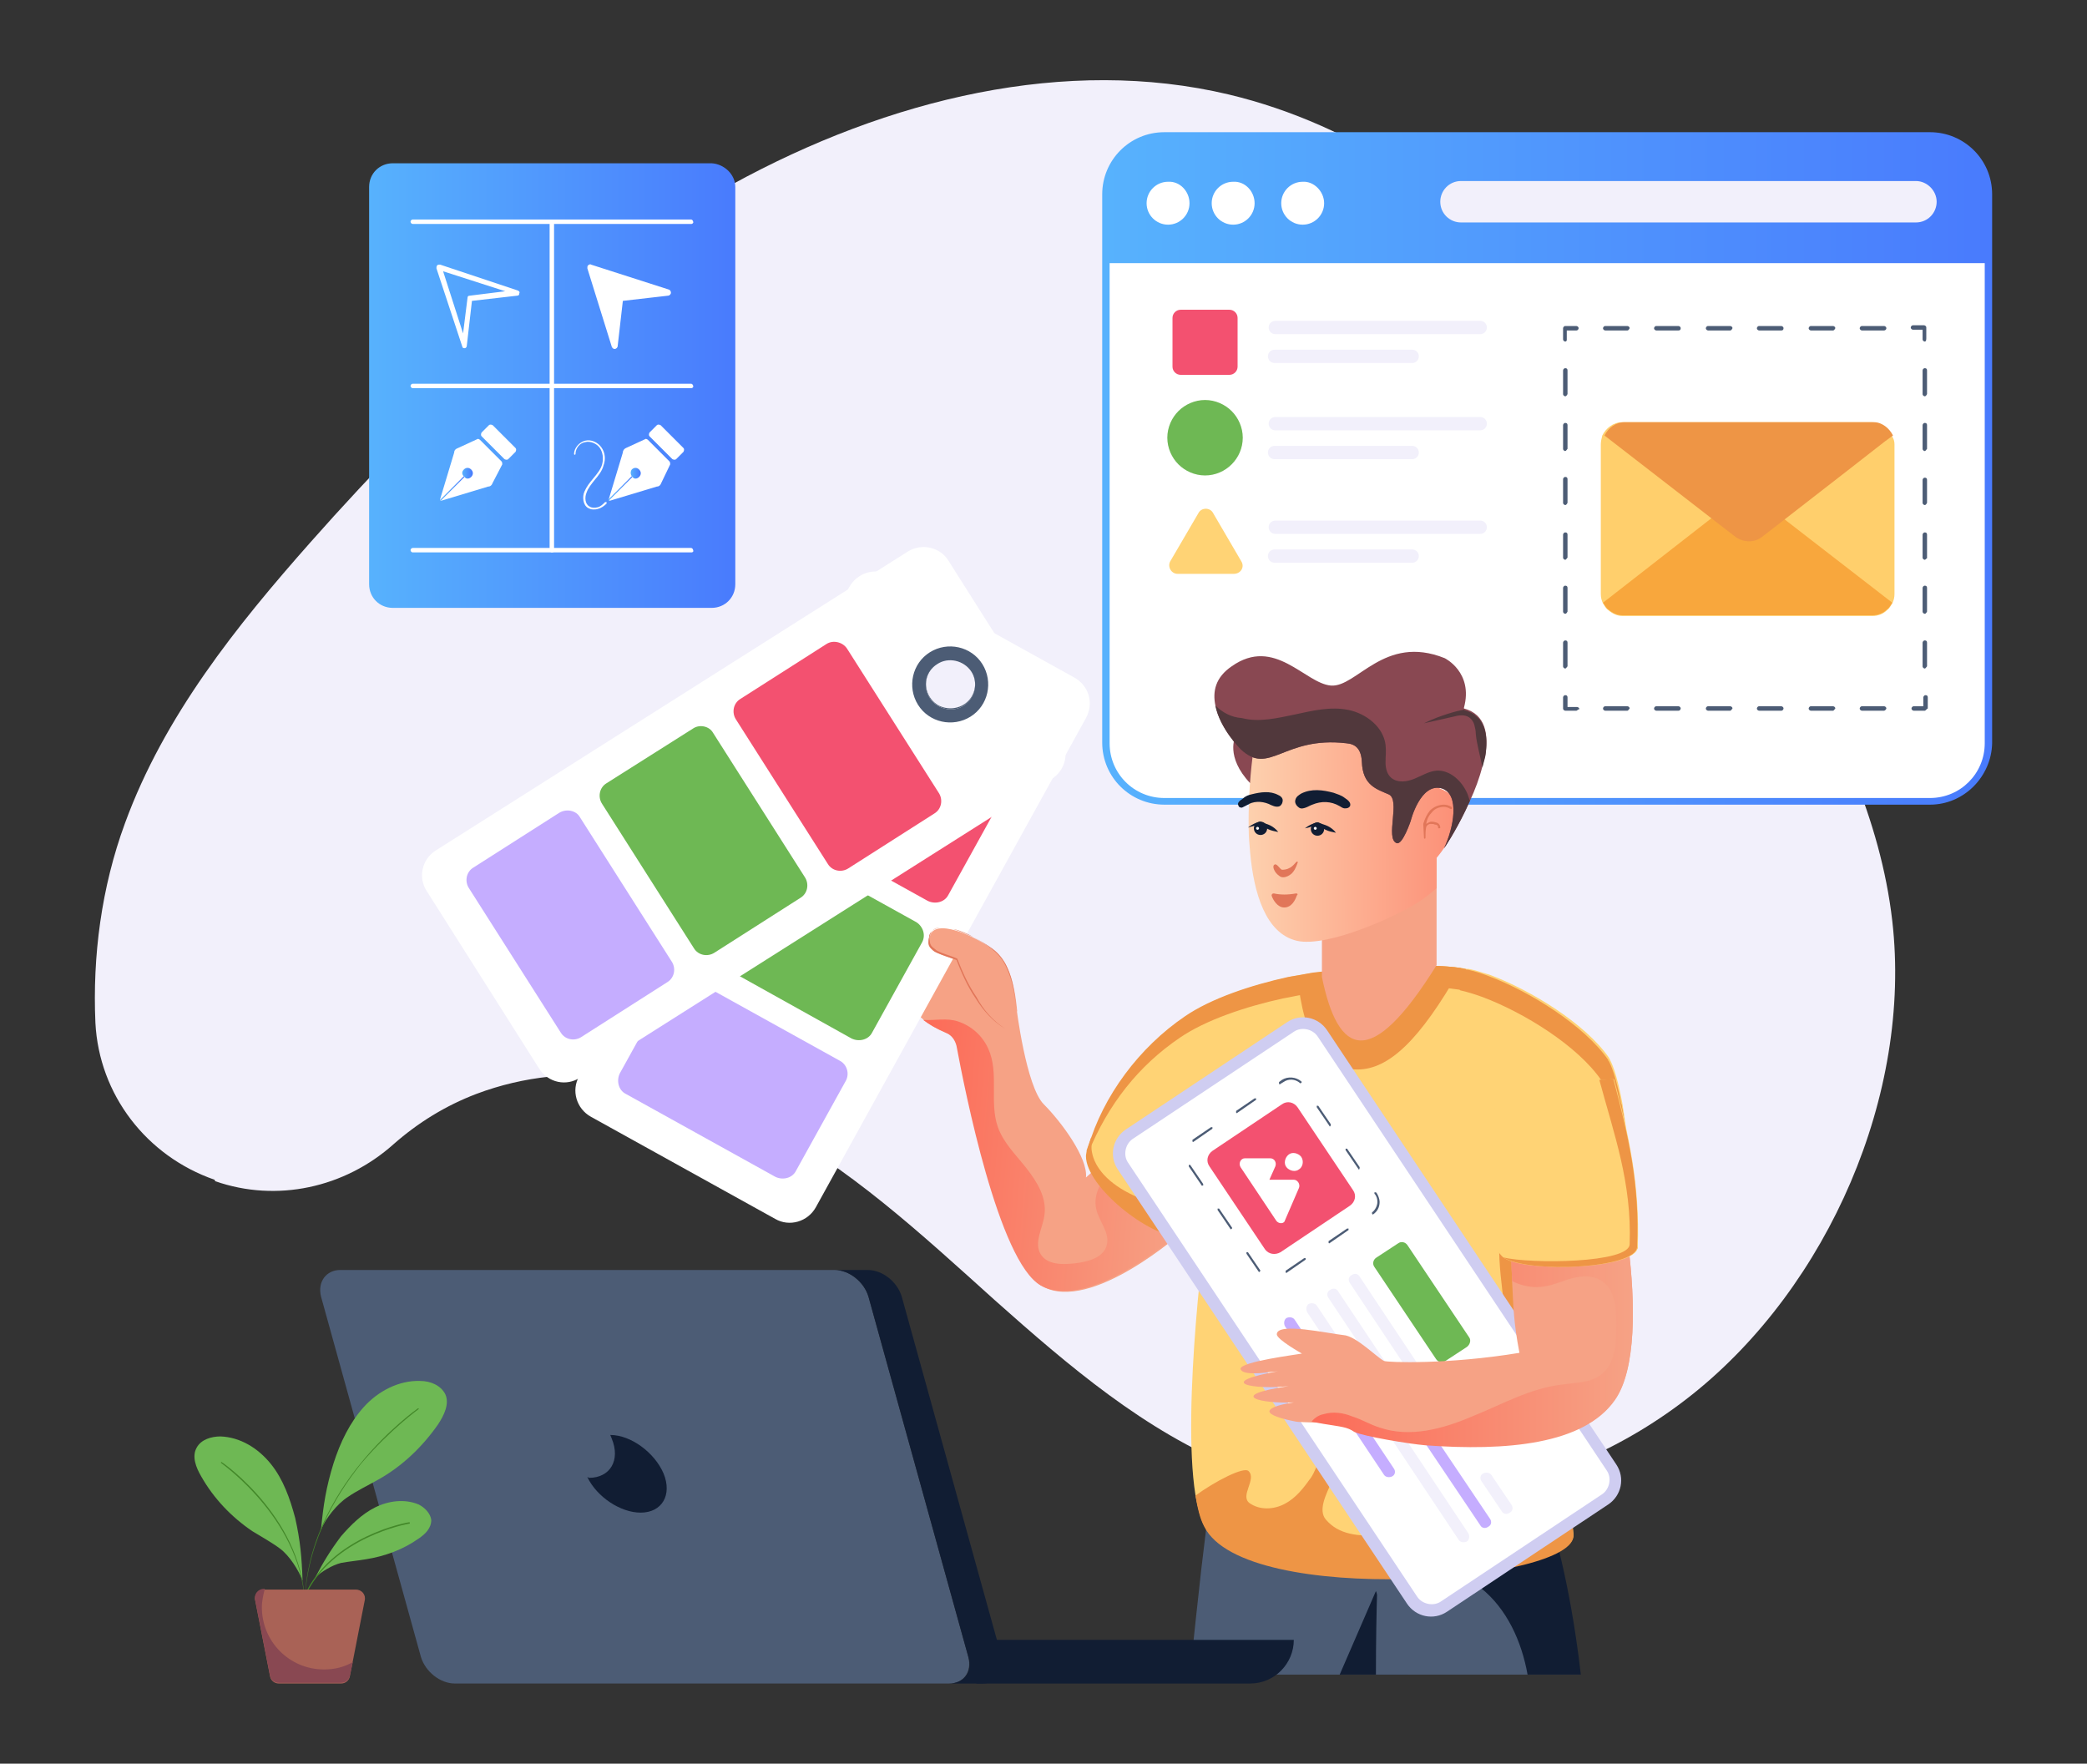
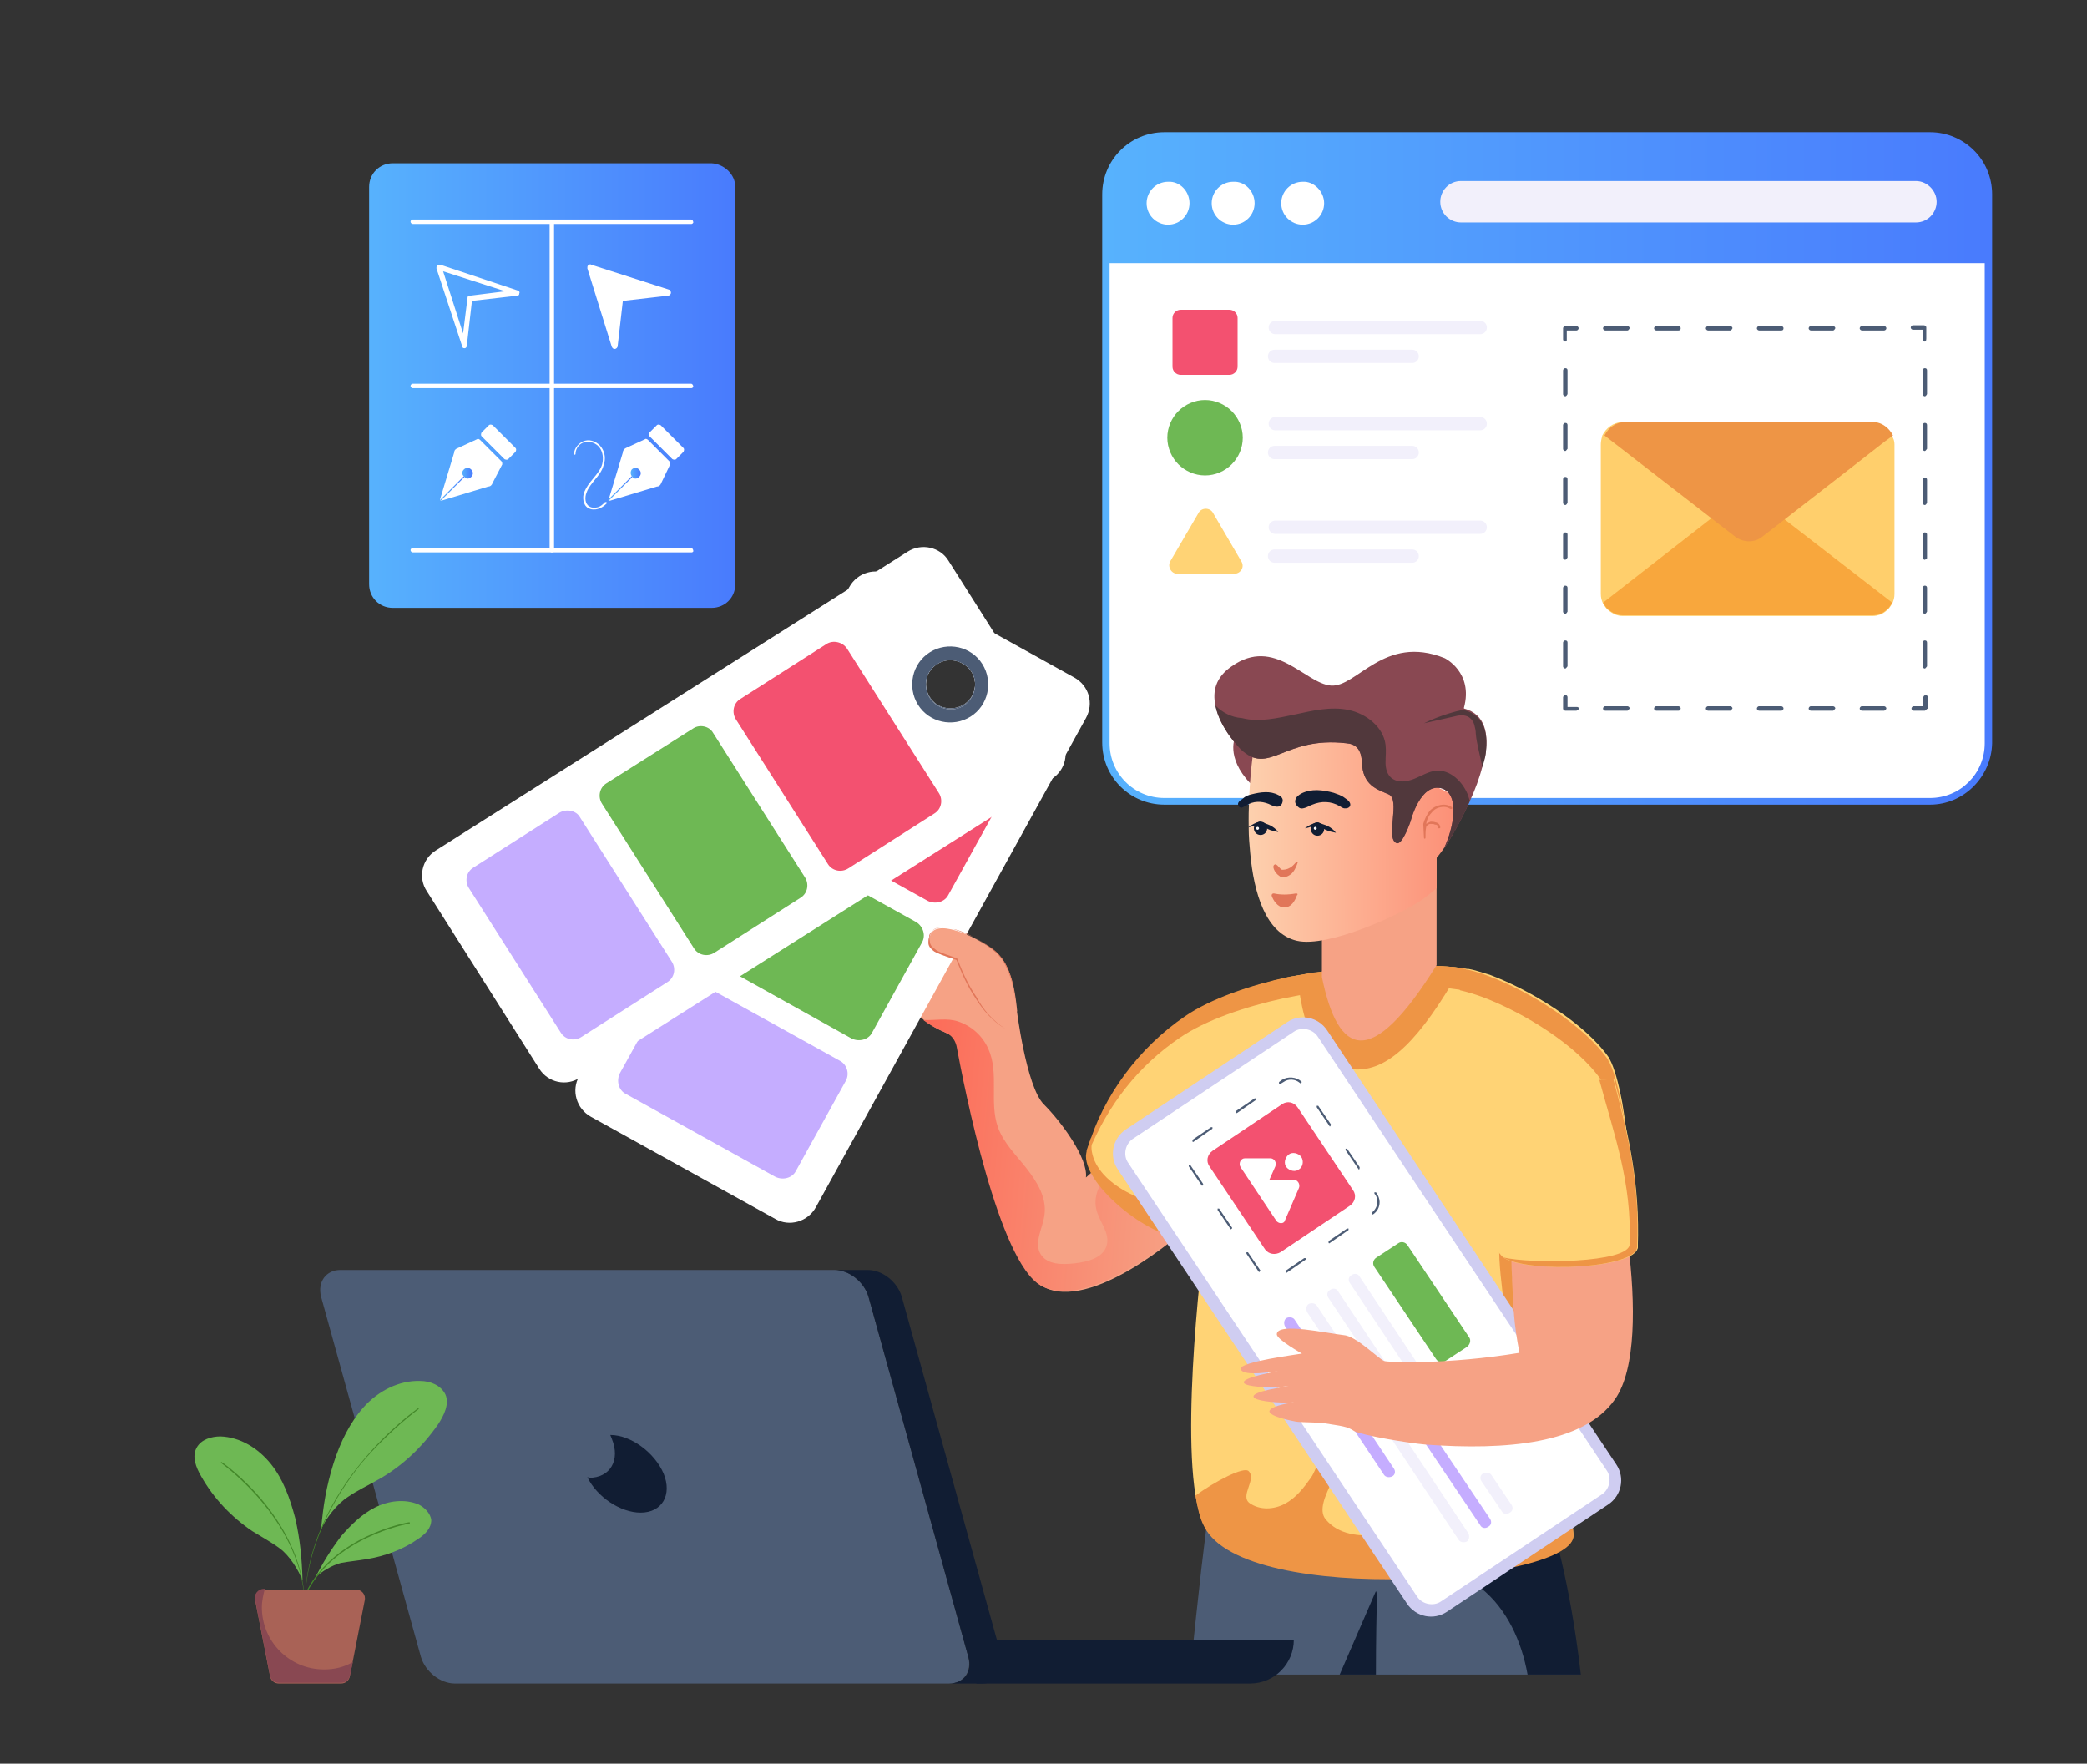
<svg xmlns="http://www.w3.org/2000/svg" xml:space="preserve" id="branding" width="282.122" height="238.406" x="0" y="0" style="enable-background:new 0 0 300 300" version="1.1" viewBox="9.002 30.73 282.122 238.406">
  <rect x="9.002" y="30.73" width="282.122" height="238.406" fill="#333333" stroke="none" />
  <g id="Branding">
-     <path d="M38.1 190.4c8.3 2.9 17.5.9 24.1-5 3.3-2.9 7-5.2 11.2-6.8 13-4.9 26.9-2.3 38.5 3.7 11.7 6 21.6 15.2 31.6 24.2 10 8.9 20.3 17.7 32.5 22.6 19.5 7.9 43.5 4.7 61.8-9.9 18.3-14.6 29.7-40.5 27-64-1.6-13.9-7.7-26.2-14-37.8-9-16.5-18.8-32.6-31.1-45.9-12.3-13.3-27.4-23.9-44.6-28-21.9-5.2-45.9.5-67.2 12.2C86.6 67.5 67.9 84.9 51 104c-10 11.3-19.8 23.5-25.1 38-3.2 8.7-4.4 18-4 27 .5 9.7 6.9 18 16.1 21.2l.1.2z" style="fill:#f2f0fb" />
    <path d="M277.8 57v74.2c0 4.3-3.5 7.9-7.9 7.9H166.4c-4.3 0-7.9-3.5-7.9-7.9V57c0-4.3 3.5-7.9 7.9-7.9h103.5c4.3 0 7.9 3.5 7.9 7.9z" style="fill:#fff" />
    <linearGradient id="SVGID_1_" x1="158.052" x2="278.25" y1="94.035" y2="94.035" gradientUnits="userSpaceOnUse">
      <stop offset="0" style="stop-color:#57b2fd" />
      <stop offset="1" style="stop-color:#497bfd" />
    </linearGradient>
    <path d="M269.9 139.5H166.4c-4.6 0-8.4-3.7-8.4-8.4V57c0-4.6 3.7-8.4 8.4-8.4h103.5c4.6 0 8.4 3.7 8.4 8.4v74.2c-.1 4.5-3.8 8.3-8.4 8.3zM166.4 49.6c-4.1 0-7.4 3.3-7.4 7.4v74.2c0 4.1 3.3 7.4 7.4 7.4h103.5c4.1 0 7.4-3.3 7.4-7.4V57c0-4.1-3.3-7.4-7.4-7.4H166.4z" style="fill:url(#SVGID_1_)" />
    <linearGradient id="SVGID_2_" x1="158.552" x2="277.75" y1="57.675" y2="57.675" gradientUnits="userSpaceOnUse">
      <stop offset="0" style="stop-color:#57b2fd" />
      <stop offset="1" style="stop-color:#497bfd" />
    </linearGradient>
    <path d="M277.8 66.3V57c0-4.3-3.5-7.9-7.9-7.9H166.4c-4.3 0-7.9 3.5-7.9 7.9v9.3h119.3z" style="fill:url(#SVGID_2_)" />
    <path d="M270.8 58c0 1.5-1.2 2.8-2.8 2.8h-61.5c-1.5 0-2.8-1.2-2.8-2.8 0-1.5 1.2-2.8 2.8-2.8H268c1.5 0 2.8 1.3 2.8 2.8z" style="fill:#f2f0fb" />
    <path d="M178.6 58.2c0 1.6-1.3 2.9-2.9 2.9-1.6 0-2.9-1.3-2.9-2.9 0-1.6 1.3-2.9 2.9-2.9 1.6-.1 2.9 1.3 2.9 2.9zM169.8 58.2c0 1.6-1.3 2.9-2.9 2.9-1.6 0-2.9-1.3-2.9-2.9 0-1.6 1.3-2.9 2.9-2.9 1.6-.1 2.9 1.3 2.9 2.9zM188 58.2c0 1.6-1.3 2.9-2.9 2.9-1.6 0-2.9-1.3-2.9-2.9 0-1.6 1.3-2.9 2.9-2.9 1.5-.1 2.9 1.3 2.9 2.9z" style="fill:#fff" />
    <path d="M269.2 76.9c-.1 0-.3-.1-.3-.3v-1.3h-1.3c-.1 0-.3-.1-.3-.3 0-.1.1-.3.3-.3h1.5c.1 0 .3.1.3.3v1.5c0 .3-.1.4-.2.4zM269.2 121.1c-.1 0-.3-.1-.3-.3v-3.2c0-.1.1-.3.3-.3s.3.1.3.3v3.2c-.1.1-.2.3-.3.3zm0-7.4c-.1 0-.3-.1-.3-.3v-3.2c0-.1.1-.3.3-.3s.3.1.3.3v3.2c-.1.2-.2.3-.3.3zm0-7.3c-.1 0-.3-.1-.3-.3V103c0-.1.1-.3.3-.3s.3.1.3.3v3.2c-.1 0-.2.2-.3.2zm0-7.4c-.1 0-.3-.1-.3-.3v-3.1c0-.1.1-.3.3-.3s.3.1.3.3v3.1c-.1.2-.2.3-.3.3zm0-7.3c-.1 0-.3-.1-.3-.3v-3.2c0-.1.1-.3.3-.3s.3.1.3.3v3.2c-.1.1-.2.3-.3.3zm0-7.4c-.1 0-.3-.1-.3-.3v-3.2c0-.1.1-.3.3-.3s.3.1.3.3V84c-.1.2-.2.3-.3.3zM269.2 126.8h-1.5c-.1 0-.3-.1-.3-.3 0-.1.1-.3.3-.3h1.3V125c0-.1.1-.3.3-.3s.3.1.3.3v1.5c-.2.1-.3.3-.4.3zM263.7 126.8h-3c-.1 0-.3-.1-.3-.3 0-.1.1-.3.3-.3h3c.1 0 .3.1.3.3 0 .1-.2.3-.3.3zm-6.9 0h-3c-.1 0-.3-.1-.3-.3 0-.1.1-.3.3-.3h3c.1 0 .3.1.3.3-.1.1-.2.3-.3.3zm-7 0h-3c-.1 0-.3-.1-.3-.3 0-.1.1-.3.3-.3h3c.1 0 .3.1.3.3 0 .1-.1.3-.3.3zm-6.9 0h-3c-.1 0-.3-.1-.3-.3 0-.1.1-.3.3-.3h3c.1 0 .3.1.3.3-.1.1-.2.3-.3.3zm-7 0h-3c-.1 0-.3-.1-.3-.3 0-.1.1-.3.3-.3h3c.1 0 .3.1.3.3 0 .1-.1.3-.3.3zm-6.9 0h-3c-.1 0-.3-.1-.3-.3 0-.1.1-.3.3-.3h3c.1 0 .3.1.3.3-.1.1-.2.3-.3.3zM222.1 126.8h-1.5c-.1 0-.3-.1-.3-.3V125c0-.1.1-.3.3-.3s.3.1.3.3v1.3h1.3c.1 0 .3.1.3.3-.2 0-.3.2-.4.2zM220.6 121.1c-.1 0-.3-.1-.3-.3v-3.2c0-.1.1-.3.3-.3s.3.1.3.3v3.2c-.1.1-.2.3-.3.3zm0-7.4c-.1 0-.3-.1-.3-.3v-3.2c0-.1.1-.3.3-.3s.3.1.3.3v3.2c-.1.2-.2.3-.3.3zm0-7.3c-.1 0-.3-.1-.3-.3V103c0-.1.1-.3.3-.3s.3.1.3.3v3.1c-.1.1-.2.3-.3.3zm0-7.4c-.1 0-.3-.1-.3-.3v-3.2c0-.1.1-.3.3-.3s.3.1.3.3v3.2c-.1.2-.2.3-.3.3zm0-7.3c-.1 0-.3-.1-.3-.3v-3.2c0-.1.1-.3.3-.3s.3.1.3.3v3.2c-.1.1-.2.3-.3.3zm0-7.4c-.1 0-.3-.1-.3-.3v-3.2c0-.1.1-.3.3-.3s.3.1.3.3V84c-.1.2-.2.3-.3.3zM220.6 76.9c-.1 0-.3-.1-.3-.3v-1.5c0-.1.1-.3.3-.3h1.5c.1 0 .3.1.3.3 0 .1-.1.3-.3.3h-1.3v1.3c0 .1-.1.2-.2.2zM263.7 75.4h-3c-.1 0-.3-.1-.3-.3 0-.1.1-.3.3-.3h3c.1 0 .3.1.3.3 0 .2-.2.3-.3.3zm-6.9 0h-3c-.1 0-.3-.1-.3-.3 0-.1.1-.3.3-.3h3c.1 0 .3.1.3.3-.1.2-.2.3-.3.3zm-7 0h-3c-.1 0-.3-.1-.3-.3 0-.1.1-.3.3-.3h3c.1 0 .3.1.3.3 0 .2-.1.3-.3.3zm-6.9 0h-3c-.1 0-.3-.1-.3-.3 0-.1.1-.3.3-.3h3c.1 0 .3.1.3.3-.1.2-.2.3-.3.3zm-7 0h-3c-.1 0-.3-.1-.3-.3 0-.1.1-.3.3-.3h3c.1 0 .3.1.3.3 0 .2-.1.3-.3.3zm-6.9 0h-3c-.1 0-.3-.1-.3-.3 0-.1.1-.3.3-.3h3c.1 0 .3.1.3.3-.1.2-.2.3-.3.3z" style="fill:#4c5c75" />
    <path d="M176.3 73.7v6.6c0 .6-.5 1.1-1.1 1.1h-6.6c-.6 0-1.1-.5-1.1-1.1v-6.6c0-.6.5-1.1 1.1-1.1h6.6c.6 0 1.1.5 1.1 1.1z" style="fill:#f35170" />
-     <path d="M177 89.9c0 2.8-2.3 5.1-5.1 5.1-1.4 0-2.7-.6-3.6-1.5-.9-.9-1.5-2.2-1.5-3.6s.6-2.7 1.5-3.6c.9-.9 2.2-1.5 3.6-1.5s2.7.6 3.6 1.5c.9.9 1.5 2.2 1.5 3.6z" style="fill:#6eb854" />
+     <path d="M177 89.9c0 2.8-2.3 5.1-5.1 5.1-1.4 0-2.7-.6-3.6-1.5-.9-.9-1.5-2.2-1.5-3.6s.6-2.7 1.5-3.6c.9-.9 2.2-1.5 3.6-1.5s2.7.6 3.6 1.5c.9.9 1.5 2.2 1.5 3.6" style="fill:#6eb854" />
    <path d="M175.8 108.3h-7.6c-.9 0-1.4-1-1-1.7l3.8-6.5c.4-.8 1.6-.8 2 0l3.8 6.5c.5.8-.1 1.7-1 1.7z" style="fill:#ffd375" />
    <path d="M210 75c0 .5-.4.9-.9.9h-27.7c-.5 0-.9-.4-.9-.9s.4-.9.9-.9h27.7c.5 0 .9.4.9.9zM200.8 78.9c0 .5-.4.9-.9.9h-18.6c-.5 0-.9-.4-.9-.9s.4-.9.9-.9h18.6c.5 0 .9.4.9.9zM210 88c0 .5-.4.9-.9.9h-27.7c-.5 0-.9-.4-.9-.9s.4-.9.9-.9h27.7c.5 0 .9.4.9.9zM200.8 91.9c0 .5-.4.9-.9.9h-18.6c-.5 0-.9-.4-.9-.9s.4-.9.9-.9h18.6c.5 0 .9.4.9.9zM210 102c0 .5-.4.9-.9.9h-27.7c-.5 0-.9-.4-.9-.9s.4-.9.9-.9h27.7c.5 0 .9.4.9.9zM200.8 105.9c0 .5-.4.9-.9.9h-18.6c-.5 0-.9-.4-.9-.9s.4-.9.9-.9h18.6c.5 0 .9.4.9.9z" style="fill:#f2f0fb" />
    <path d="M265.1 90.8V111c0 .5-.1.9-.3 1.3-.2.3-.4.7-.7.9-.5.5-1.2.8-2 .8h-33.7c-.8 0-1.4-.3-2-.8-.3-.2-.5-.6-.7-.9-.2-.4-.3-.8-.3-1.3V90.8c0-.4.1-.8.2-1.2.5-1 1.5-1.8 2.7-1.8H262c1.2 0 2.2.7 2.7 1.8.3.4.4.8.4 1.2z" style="fill:#ffcf6c" />
    <path d="M264.8 112.2c-.2.3-.4.7-.7.9-.5.5-1.2.8-2 .8h-33.7c-.8 0-1.4-.3-2-.8-.3-.2-.5-.6-.7-.9l13.6-10.6 4.5-3.5c.8-.6 2-.6 2.8 0l4.5 3.5 13.7 10.6z" style="fill:#f8a73d" />
    <path d="m264.9 89.6-1.1.8-5 3.9-9.4 7.3-2.2 1.7c-1 .8-2.5.8-3.6 0l-2.2-1.7-15.5-12c.5-1 1.5-1.8 2.7-1.8h33.7c1.1 0 2.1.8 2.6 1.8z" style="fill:#ee9545" />
    <path d="M198.7 257.1c-.1-6.2-.6-10.9-1.1-14.1-.5-3.1-1-4.7-1-4.7l-24.2-3.7s-.4 3.1-1 8.2c-.4 3.8-1 8.7-1.5 14.3h28.8z" style="fill:#4c5c75" />
    <path d="m195 245.8-4.9 11.3h9.3z" style="fill:#111d33" />
    <path d="M222.6 257.1c-1.5-13.1-4.1-20.9-4.1-20.9h-22.9s0 .7-.1 1.9c-.2 3.2-.5 10-.5 19h27.6z" style="fill:#4c5c75" />
    <path d="M209.2 245.4c3.5 2.8 5.5 7.2 6.3 11.7h7.2c-1.5-13.1-4.1-20.9-4.1-20.9h-22.9s0 .7-.1 1.9c1.5 1.2 3.2 2.1 4.9 2.8 3 1.3 6.1 2.4 8.7 4.5z" style="fill:#111d33" />
    <path d="M132.4 157.2s-3.5.9-.7 3.2c0 0-3.1.7-.5 3 0 0-2 1.4.3 3.2 1 .8 1.7 1.4 2.5 2.1.8.6 1.6 1.1 3 1.7.8.3 1.3 1 1.5 1.8 1.1 5.9 5.7 29.2 11.4 32.4 6.6 3.7 19-7.4 19-7.4l-6.9-9.4-1.5-2.1-4.7 4.2c.3-2.6-3.3-7.5-5.7-9.9-2.4-2.4-3.7-13.1-3.7-13.1s-10.3-13.1-14.8-15.9c-2.2-.9-3.1.8.8 6.2z" style="fill:#f6a285" />
    <path d="m154.2 122.3-24.9-13.8c-1.9-1.1-4.4-.4-5.5 1.6l-36.5 66.1c-1.1 1.9-.4 4.4 1.6 5.5l24.9 13.8c1.9 1.1 4.4.4 5.5-1.6l36.5-66.1c1.1-2 .4-4.4-1.6-5.5zm-18.3 3.8c-1.6-.9-2.2-2.9-1.3-4.5.9-1.6 2.9-2.2 4.5-1.3 1.6.9 2.2 2.9 1.3 4.5-.9 1.6-2.9 2.1-4.5 1.3z" style="fill:#fff" />
    <path d="M140 118.6c-2.5-1.4-5.6-.5-7 2-1.4 2.5-.5 5.7 2 7 2.5 1.4 5.6.5 7-2 1.4-2.5.5-5.6-2-7zm-4.1 7.5c-1.6-.9-2.2-2.9-1.3-4.5.9-1.6 2.9-2.2 4.5-1.3 1.6.9 2.2 2.9 1.3 4.5-.9 1.6-2.9 2.1-4.5 1.3z" style="fill:#4c5c75" />
    <path d="m123.3 176.9-6.7 12.1c-.5 1-1.8 1.3-2.8.8l-20.2-11.2c-1-.5-1.3-1.8-.8-2.8l6.7-12.1c.5-1 1.8-1.3 2.8-.8l20.2 11.2c1 .5 1.4 1.8.8 2.8z" style="fill:#c5adff" />
    <path d="m133.6 158.2-6.7 12.1c-.5 1-1.8 1.3-2.8.8L104 159.9c-1-.5-1.3-1.8-.8-2.8l6.7-12.1c.5-1 1.8-1.3 2.8-.8l20.2 11.2c.9.6 1.3 1.8.7 2.8z" style="fill:#6eb854" />
    <path d="m143.9 139.6-6.7 12.1c-.5 1-1.8 1.3-2.8.8l-20.2-11.2c-1-.5-1.3-1.8-.8-2.8l6.7-12.1c.5-1 1.8-1.3 2.8-.8l20.2 11.2c1 .5 1.4 1.8.8 2.8z" style="fill:#f35170" />
    <path d="m131.7 105.3-63.8 40.4c-1.9 1.2-2.4 3.7-1.2 5.5l15.2 24c1.2 1.9 3.7 2.4 5.5 1.2l63.8-40.4c1.9-1.2 2.4-3.7 1.2-5.5l-15.2-24c-1.1-1.8-3.6-2.4-5.5-1.2zm4 15.2c1.5-1 3.6-.5 4.6 1 1 1.5.5 3.6-1 4.6s-3.6.5-4.6-1c-1-1.6-.6-3.6 1-4.6z" style="fill:#fff" />
    <path d="M134.7 118.9c-2.4 1.5-3.1 4.7-1.6 7.1 1.5 2.4 4.7 3.1 7.1 1.6 2.4-1.5 3.1-4.7 1.6-7.1-1.5-2.4-4.7-3.1-7.1-1.6zm1 1.6c1.5-1 3.6-.5 4.6 1 1 1.5.5 3.6-1 4.6s-3.6.5-4.6-1c-1-1.6-.6-3.6 1-4.6z" style="fill:#4c5c75" />
    <path d="M84.6 140.6 73 148c-1 .6-1.2 1.9-.6 2.8l12.4 19.5c.6 1 1.9 1.2 2.8.6l11.6-7.4c1-.6 1.2-1.9.6-2.8l-12.4-19.5c-.5-.9-1.8-1.2-2.8-.6z" style="fill:#c5adff" />
    <path d="M102.7 129.2 91 136.6c-1 .6-1.2 1.9-.6 2.8l12.4 19.5c.6 1 1.9 1.2 2.8.6l11.6-7.4c1-.6 1.2-1.9.6-2.8l-12.4-19.5c-.5-.9-1.8-1.2-2.7-.6z" style="fill:#6eb854" />
    <path d="m120.7 117.8-11.6 7.4c-1 .6-1.2 1.9-.6 2.8l12.4 19.5c.6 1 1.9 1.2 2.8.6l11.6-7.4c1-.6 1.2-1.9.6-2.8l-12.4-19.5c-.6-.9-1.9-1.2-2.8-.6z" style="fill:#f35170" />
    <linearGradient id="SVGID_3_" x1="-2642.443" x2="-2605.251" y1="29.464" y2="29.464" gradientTransform="scale(-1 1)rotate(-4.778 505.913 -29526.141)" gradientUnits="userSpaceOnUse">
      <stop offset="0" style="stop-color:#f6a285" />
      <stop offset="1" style="stop-color:#fc6b58" />
    </linearGradient>
    <path d="M133.8 168.6c.8.6 1.6 1.1 3 1.7.8.3 1.3 1 1.5 1.8 1.1 5.9 5.7 29.2 11.4 32.4 6.6 3.7 19-7.4 19-7.4l-6.9-9.4c-.7.2-1.3.5-1.9.9-1.9 1.2-3.2 3.5-2.7 5.6.4 1.7 1.9 3.2 1.4 4.9-.5 1.7-2.6 2.2-4.3 2.4-1.7.2-3.7.2-4.6-1.2-1-1.6.3-3.6.5-5.4.3-2.3-1-4.4-2.4-6.2-1.4-1.8-3.1-3.4-3.9-5.6-1.2-3.4.2-7.3-1.3-10.6-.8-1.8-2.3-3.1-4.1-3.7-1.5-.5-3.1-.1-4.7-.2z" style="fill:url(#SVGID_3_)" />
    <path d="M230.4 199.4h-5.9v1.8l-6.2.1s2.3 24.3 3.4 36.8c.6 6.3-44.4 9.9-49.9-1.1-.5-1-.9-2.5-1.2-4.2-1.9-11.9 1.5-37.4 1.7-38.2-.2.3-.8 1.7-2.7 2.9-.4.2-.7.4-1 .4-4 0-12.7-6.7-12.7-10.9 0-.3 0-.6.1-.8.2-.6.4-1.1.6-1.7 2.6-6.7 7.1-12.6 12.8-16.4 3.5-2.4 8.9-4.2 13.9-5.3.3-.1.7-.1 1-.2.8-.1 1.6-.3 2.4-.4h.2c1.7-.3 3.3-.5 4.7-.5 3.9-.2 11.8-.8 15.7 0h.2c.6.1 1.3.3 1.9.5.3.1.7.2 1 .3 5.6 2.1 12.9 6.6 16.1 11.2 0 .1.1.1.1.2.6 1.1 1.2 3.2 1.7 5.9 1.1 6.6 1.8 15.8 2.1 19.6z" style="fill:#ffd375" />
    <path d="m206.5 161.6-.2.3c-5.3 9.3-9.5 13.4-13.8 13.4-4.5 0-7.3-4.2-8.1-12.6.7-.1 1.5-.3 2.2-.4h.2c1.8-.3 3.3-.5 4.7-.5 3.6-.3 11-.9 15-.2z" style="fill:#ee9545" />
-     <path d="M180.9 172.6c-1.7 5.8-5.8 16.8-8.7 22.1 7.7-10.4 8.7-22.1 8.7-22.1z" style="fill:#976ff8" />
    <path d="M155.8 187c0 4.2 8.7 11 12.7 10.9.3 0 .6-.1 1-.4-.7-1.2-1.7-2.1-2.9-2.9-1.4-.9-2.9-1.6-4.4-2.3-1.5-.7-2.9-1.6-4-2.8-.8-.9-1.4-1.9-1.6-3.1-.1-.5 0-1.3-.1-1.9-.2.6-.4 1.1-.6 1.7 0 .3-.1.6-.1.8zM170.6 232.9c.3 1.7.6 3.1 1.2 4.2 5.5 11 50.5 7.5 49.9 1.1-1.1-12.5-3.4-36.8-3.4-36.8l6.2-.2v-1.8h5.9c-.3-3.8-1-13-2.2-19.4-.9-.4-1.8-.7-2.8-.9-2.4-.5-5-.4-7.1.7-3.2 1.7-3.7 5.9-5 9-1.5 3.8-1.8 8.1-1.6 12.2.3 5.5 1.6 10.9 1.8 16.4.3 5.6-.5 11.3-2.2 16.7-.3.8-.5 1.6-1.1 2.2-1.3 1.5-3.7 1.4-5.7 1.3-5.4-.5-12.8 2.7-16.3-1.5-2-2.5 4-8.1 1.1-9.6-1.5-.8-2.1 2.6-3.1 4s-2 2.7-3.5 3.5c-1.5.8-3.4.9-4.8-.1-1.3-1 1-3.2-.1-4.3-.6-.7-4.6 1.4-7.2 3.3z" style="fill:#ee9545" />
    <path d="m226.4 234.1-21.8 14.5c-1.8 1.2-4.2.7-5.4-1.1l-39.1-58.7c-1.2-1.8-.7-4.2 1.1-5.4l21.8-14.5c1.8-1.2 4.2-.7 5.4 1.1l39.1 58.7c1.2 1.8.7 4.2-1.1 5.4z" style="fill:#cfcdf1" />
    <path d="M161.5 187.9c-.7-1-.4-2.5.6-3.2l21.8-14.5c1-.7 2.5-.4 3.2.6l39.1 58.7c.7 1 .4 2.5-.6 3.2l-21.8 14.5c-1 .7-2.5.4-3.2-.6l-39.1-58.7z" style="fill:#fff" />
    <path d="m207.3 212.8-2.9 1.9c-.4.3-1 .2-1.3-.3l-8.3-12.4c-.3-.4-.2-1 .3-1.3l2.9-1.9c.4-.3 1-.2 1.3.3l8.3 12.4c.3.4.1 1-.3 1.3z" style="fill:#6eb854" />
    <path d="m206.7 224.2-13.9-20.9c-.2-.4-.7-.5-1.1-.2-.4.2-.5.7-.2 1.1l13.9 20.9c.2.4.7.5 1.1.2.3-.2.4-.7.2-1.1zM209.5 229.9c-.4.2-.5.7-.2 1.1l2.7 4c.2.4.7.5 1.1.2.4-.2.5-.7.2-1.1l-2.7-4c-.2-.3-.7-.4-1.1-.2z" style="fill:#f2f0fb" />
    <path d="M201.3 223.9c-.4.2-.5.7-.2 1.1l8 11.9c.2.4.7.5 1.1.2.4-.2.5-.7.2-1.1l-8-11.9c-.2-.3-.7-.4-1.1-.2z" style="fill:#c5adff" />
    <path d="m197.9 217.3-8-12c-.2-.4-.7-.5-1.1-.2-.4.2-.5.7-.2 1.1l8 12c.2.4.7.5 1.1.2.3-.3.4-.8.2-1.1zM207.3 239.1c-.4.2-.9.1-1.1-.2l-20.5-30.8c-.2-.4-.1-.9.2-1.1.4-.2.9-.1 1.1.2l20.5 30.8c.2.4.1.9-.2 1.1z" style="fill:#f2f0fb" />
    <path d="M197.2 230.3c-.4.2-.9.1-1.1-.2L182.7 210c-.2-.4-.1-.9.2-1.1.4-.2.9-.1 1.1.2l13.4 20.1c.3.4.2.9-.2 1.1z" style="fill:#c5adff" />
    <path d="m180 199.6-7.5-11.2c-.5-.7-.3-1.6.4-2.1l9.4-6.3c.7-.5 1.6-.3 2.1.4l7.5 11.2c.5.7.3 1.6-.4 2.1l-9.4 6.3c-.7.4-1.6.3-2.1-.4z" style="fill:#f35170" />
    <path d="M182.9 202.8s-.1 0-.1-.1v-.2l2.5-1.7h.2v.2l-2.6 1.8c0-.1 0 0 0 0zm-3.7-.1-1.7-2.5v-.2h.2l1.7 2.5-.1.1-.1.1zm9.5-3.9s-.1 0-.1-.1v-.2l2.5-1.7h.2v.2l-2.6 1.8c.1 0 .1 0 0 0zm-13.3-1.9s-.1 0-.1-.1l-1.7-2.5v-.2h.2l1.7 2.5c.1.1.1.2-.1.3.1 0 .1 0 0 0zm19.2-2s-.1 0-.1-.1c-.1-.1 0-.2 0-.2.4-.3.7-.9.7-1.4 0-.4-.1-.7-.3-1l-.1-.1v-.2h.2l.1.1c.2.3.4.8.4 1.2 0 .7-.3 1.3-.9 1.7.1 0 0 0 0 0zm-23.1-3.9s-.1 0-.1-.1l-1.7-2.5v-.2h.2l1.7 2.5c.1.2.1.3-.1.3.1 0 0 0 0 0zm21.2-2.2s-.1 0-.1-.1l-1.7-2.5v-.2h.2l1.7 2.5c0 .2 0 .3-.1.3zm-22.4-3.7s-.1 0-.1-.1v-.2l2.5-1.7h.2v.2l-2.6 1.8c.1 0 0 0 0 0zm18.5-2.1s-.1 0-.1-.1l-1.7-2.5v-.2h.2l1.7 2.5c0 .1 0 .2-.1.3zm-12.6-1.8s-.1 0-.1-.1v-.2l2.5-1.7h.2v.2l-2.6 1.8zm5.8-3.9s-.1 0-.1-.1v-.2l.4-.3c.8-.5 1.9-.4 2.6.2.1.1.1.1 0 .2s-.1.1-.2 0c-.6-.5-1.5-.6-2.2-.1l-.5.3c.1-.1.1 0 0 0z" style="fill:#4c5c75" />
    <path d="m181.5 195.7-4.8-7.2c-.3-.5 0-1.2.6-1.2h3.4c.6 0 .9.6.7 1.1l-.8 1.8h3.3c.5 0 .9.6.7 1.1l-1.9 4.4c-.1.5-.9.5-1.2 0zM184.6 188.8c-.5.4-1.3.2-1.7-.3s-.2-1.3.3-1.7c.5-.4 1.3-.2 1.7.3.4.6.2 1.4-.3 1.7z" style="fill:#fff" />
    <path d="M156.1 186.6c2.7-6.6 6.8-11.8 12.4-15.6 3.5-2.4 8.9-4.2 13.9-5.3 1.2-.2 2.3-.5 3.4-.6 1.3-.2 2.4-.4 3.5-.5.5 0 .9-.1 1.3-.1 3.2-.2 9.1-.6 13.2-.3.9.1 1.7.2 2.4.3.1 0 .1 0 .2.1.9.2 1.9.5 3 .9 5.6 2.1 12.9 6.6 16.1 11.3.7 1 1.3 3.3 1.8 6.1.8 4.4 1.6 11.8 2 16.6h1.1c-.3-3.8-1-13-2.2-19.4-.5-2.6-1.1-4.8-1.7-5.9-.1-.1-.1-.1-.1-.2-3.2-4.6-10.5-9.2-16.1-11.3-1-.4-2-.7-2.9-.9h-.1c-.1 0-.1 0-.2-.1-3.8-.8-11.8-.2-15.7 0-1.4.1-3.1.3-4.9.5-1.1.2-2.2.4-3.4.6-5 1.1-10.4 2.9-13.9 5.3-6.2 4.2-11.1 10.8-13.1 17.7v.8z" style="fill:#ee9545" />
    <path d="M144.9 169.8c-4.4-2.6-6.6-9.3-6.6-9.3-2.8-1-4.1-1.2-3.6-3.2.6-2.5 6-.2 8.8 2 1.7 1.4 2.6 3.8 3 8.1" style="fill:#f6a285" />
    <path d="M144.9 169.8c-1.7-1-3-2.5-4-4.1-1.1-1.6-1.9-3.4-2.6-5.2-1-.4-1.9-.6-2.9-1.1-.2-.1-.4-.3-.6-.5-.2-.2-.3-.5-.3-.7 0-.3 0-.5.1-.8 0-.3.1-.5.3-.7.3-.4.9-.6 1.4-.6.5 0 1 .1 1.5.2 1 .3 1.9.7 2.8 1.1.9.5 1.8 1 2.6 1.6.8.6 1.5 1.5 1.9 2.4.9 1.9 1.1 3.9 1.3 5.9-.2-2-.5-4.1-1.4-5.9-.8-1.9-2.7-3-4.4-4-.9-.5-1.8-.9-2.8-1.1-.5-.1-1-.2-1.5-.2s-1 .1-1.3.5c-.3.4-.4.9-.3 1.4 0 .2.1.5.3.7.2.2.4.3.6.5.9.5 1.9.7 2.8 1.1.7 1.8 1.5 3.6 2.6 5.2.9 1.7 2.2 3.2 3.9 4.3z" style="fill:#e17659" />
    <path d="M180.6 216.2c.2 0 1.3-.1 1.6-.2-9.6 1.7-3.4 2.6 1 2.1-8.7 1.3-3.6 2.4.7 2.2-1.4.2-3.2.6-3.3 1.2 0 .5 1.5 1 3.6 1.4.5.1 3.2.1 3.7.2 2.4.4 3.2.4 4.2 1.1 1.3.6 7.3 1.6 9.6 1.8 10.9.8 21.4-.1 25.6-6.1 2.9-4.1 2.8-13 1.8-21h-15.8c0 1.5 0 3 .1 4.5v.4c.2 3.8.2 5.6 1 9.8-9.7 1.6-17.8 1.3-18.3 1.1-1-.5-3.8-3.4-5.5-3.5-2-.2-9-1.8-9-.1 0 .7 3.4 2.6 3.4 2.6-.4.1-8.5 1.1-8.3 2.1.3.9 3.3.5 3.9.4z" style="fill:#f6a285" />
    <linearGradient id="SVGID_4_" x1="-2993.243" x2="-2949.829" y1="212.664" y2="212.664" gradientTransform="matrix(-1 0 0 1 -2763.546 0)" gradientUnits="userSpaceOnUse">
      <stop offset="0" style="stop-color:#f6a285" />
      <stop offset="1" style="stop-color:#fc6b58" />
    </linearGradient>
-     <path d="M186.3 222.9c.5.1 1.1.2 1.6.3 2.4.4 3.2.4 4.2 1.1 1.3.6 7.3 1.6 9.6 1.8 10.9.8 21.4-.1 25.6-6.1 2.9-4.1 2.8-13 1.8-21h-15.8c0 1.5 0 3 .1 4.5v.4c1.4.7 3 1 4.5.7 1.3-.2 2.5-.8 3.7-1.1 1.3-.3 2.6-.4 3.8.3 1.9 1.1 2.1 3.7 2.1 5.9 0 2.5-.1 5.3-2 6.8-1.5 1.2-3.5 1.1-5.4 1.4-4.3.5-8.1 2.7-12.1 4.3-4 1.7-8.4 2.9-12.5 1.5-1.3-.4-2.4-1.1-3.7-1.5-1.2-.5-2.6-.7-3.9-.3-.6.1-1.2.5-1.6 1z" style="fill:url(#SVGID_4_)" />
    <path d="m211.6 177.6 15.6-1c2 7.6 3.5 14.3 3.2 22.7-.1 3.1-16 3.5-18.3 1.3-4.5-4.4-.5-23-.5-23z" style="fill:#ffd375" />
    <path d="M212.2 200.7c3.5 2.2 18 1.5 18.1-1.4.4-8.5-1.2-15.1-3.2-22.7l-1.9.1c2 7.4 4.4 13.9 4.1 22.2 0 2.6-13.4 2.7-17.1 1.8z" style="fill:#ee9545" />
    <path d="M176 130.3s-1.4 2.7 2 6.3l4-7.3-6 1z" style="fill:#894852" />
    <path d="M203.2 161.2V143h-15.5v19.8c2.2 10.7 6.6 12.7 15.5-1.6z" style="fill:#f6a285" />
    <linearGradient id="SVGID_5_" x1="7277.635" x2="7227.387" y1="143.16" y2="142.843" gradientTransform="matrix(-1 0 0 1 7448.748 0)" gradientUnits="userSpaceOnUse">
      <stop offset="0" style="stop-color:#fde0bb" />
      <stop offset="1" style="stop-color:#fc6b58" />
    </linearGradient>
    <path d="M177.8 142.7c0 1.1.1 2.2.2 3.3.5 5.5 2.1 10.9 6.3 11.9 4.3 1 14.4-3.7 17-5.6 1.2-.9 1.9-1.5 1.9-1.5v-4.1s1.9-2.2 2.7-4.5c.6-1.9.4-3.9-2.3-4.9l-1-8.8c-10.5-.4-20.5-.9-24.2 4.1 0-.2-.7 4.6-.6 10.1z" style="fill:url(#SVGID_5_)" />
    <path d="M173.3 126.1c.6 3.1 3.4 5.9 3.4 5.9 3.9 3.7 5.8-1.8 14.3-.8 1.2.1 2 .7 2.1 2.5.1 3.2 2 3.7 3.6 4.4 1.7.7-.5 6 1.1 6.6.8.3 1.9-3 1.9-3s1.3-5.2 4.2-4.4c2.5.8 1.6 5.4.3 8.1.1-.1 1.5-2.2 2.9-5.1.2-.4.4-.9.6-1.3.7-1.5 1.3-3.1 1.7-4.7.1-.5.3-1.1.4-1.6.4-2.6.1-5.4-2.9-6.2v-.1c1.3-4.8-2.6-6.7-2.6-6.7-8.2-3.3-11.9 4-15.4 3.7-3.5-.3-7.6-6.7-13.4-2.6-2.2 1.5-2.6 3.4-2.2 5.3z" style="fill:#894852" />
    <path d="M184.3 147.2c.1 0 .2 0 .1.2-.2.6-.5 1.2-.9 1.5-.5.4-1.2.6-1.6.2-.6-.4-1-1.3-.6-1.5.3-.2.7.6 1 .7 1.3 0 1.7-.9 2-1.1zM201.4 142.1c.2-.7.5-1.3.9-1.8.5-.5 1.2-.8 1.9-.8.3 0 .7.1 1 .3.1 0 .1.1.1.2s-.1.1-.2.1c-.3-.2-.6-.3-.9-.3-.6 0-1.2.2-1.6.7-.4.4-.7.9-.8 1.6.2-.1.3-.2.6-.3.2 0 .4 0 .7.1.1 0 .3.1.4.2.1.1.2.3.2.5 0 .1-.1.1-.2.1s-.1-.1-.1-.2 0-.1-.1-.2-.2-.1-.3-.1c-.2-.1-.4-.1-.6-.1-.3 0-.5.2-.6.4-.1.5-.1 1-.1 1.5 0 .1-.1.1-.1.1-.1 0-.1-.1-.1-.1" style="fill:#e17659" />
    <path d="M188 142.8c0 .5-.4.9-.9.9s-.9-.4-.9-.9.4-.9.9-.9c.5.1.9.4.9.9z" style="fill:#111d33" />
    <path d="M185.4 142.7c.6-.1 1.1-.3 1.6-.5.4.2.8.5 1.2.7.4.2.9.3 1.4.4-.3-.4-.7-.7-1.1-.9-.4-.2-.9-.3-1.3-.5h-.1c-.6.1-1.2.4-1.7.8 0-.1 0-.1 0 0zM180.3 142.7c0 .5-.4.9-.9.9s-.9-.4-.9-.9.4-.9.9-.9.9.4.9.9z" style="fill:#111d33" />
    <path d="M179.2 142.7c0 .1-.1.2-.2.2s-.2-.1-.2-.2.1-.2.2-.2.2.1.2.2zM187 142.7c0 .1-.1.2-.2.2s-.2-.1-.2-.2.1-.2.2-.2.2.1.2.2z" style="fill:#fbfbfb" />
    <path d="M177.7 142.6c.6-.2 1.2-.3 1.7-.5h-.2c.4.2.8.5 1.2.7.4.2.9.3 1.4.4-.3-.4-.7-.7-1.1-.9-.4-.2-.9-.3-1.3-.5h-.1c-.5.1-1.1.4-1.6.8 0-.1 0-.1 0 0zM189.3 137.9c-1.5-.4-3-.6-4.4.1-.3.2-.7.4-.8.9-.1.4.2.8.5 1 .3.2.6.1.9 0 .3-.1.6-.3.9-.4 1.2-.5 2.5-.5 3.7.2.2.1.4.3.7.3.2 0 .5 0 .7-.3.2-.5-.4-.9-.7-1.1-.5-.4-1-.5-1.5-.7zM178.2 138.1c1.2-.3 2.5-.5 3.6.1.3.1.6.4.6.7 0 .3-.1.6-.4.8-.2.1-.5.1-.8 0-.3-.1-.5-.2-.7-.3-1-.4-2.1-.4-3 .2l-.6.3c-.2 0-.4 0-.5-.3-.2-.4.3-.7.6-.9.4-.4.8-.5 1.2-.6z" style="fill:#111d33" />
    <path d="M173.3 126.1c.6 3.1 3.4 5.9 3.4 5.9 3.9 3.7 5.8-1.8 14.3-.8 1.2.1 2 .7 2.1 2.5.1 3.2 2 3.7 3.6 4.4 1.7.7-.5 6 1.1 6.6.8.3 1.9-3 1.9-3s1.3-5.2 4.2-4.4c2.5.8 1.6 5.4.3 8.1.1-.1 1.5-2.2 2.9-5.1.2-.4.4-.9.6-1.3l-.3-.9c-.7-1.7-2.3-3.3-4.2-3.2-1.1.1-2 .7-3 1.1-1 .4-2.2.6-3.1-.1-.6-.5-.8-1.3-.8-2.1s.1-1.6 0-2.4c-.3-2.4-2.6-4.2-5-4.7s-4.9.1-7.2.6c-2.4.5-4.9 1.1-7.2.5-1.5-.1-2.7-.8-3.6-1.7zM201.5 128.5c1.3-.3 2.7-.6 4-.9.7-.2 1.5-.3 2.1.1.3.2.6.6.7 1 .1.4.2.8.2 1.2.1 1.3.6 3 .9 4.6.1-.5.3-1.1.4-1.6.4-2.6.1-5.4-2.9-6.2v-.1c-.1.1-.1.1-.2.1-.6.1-3 .7-5.2 1.8z" style="fill:#51383c" />
    <path d="M184.2 151.5c-1.1.2-2.1.2-3 0-.2 0-.3.1-.3.3.2.6.8 1.6 1.7 1.6 1 0 1.5-1 1.7-1.6.2-.2.1-.3-.1-.3z" style="fill:#e17659" />
    <path d="m52.4 206 13.5 48.7c.6 2 2.6 3.6 4.6 3.6h66.8c2 0 3.1-1.6 2.6-3.6L126.4 206c-.6-2-2.6-3.6-4.6-3.6H55c-1.9 0-3.1 1.6-2.6 3.6z" style="fill:#4c5c75" />
    <path d="M121.8 202.4c2 0 4 1.6 4.6 3.6l13.5 48.7c.6 2-.6 3.6-2.6 3.6h4.5c2 0 3.1-1.6 2.6-3.6L130.9 206c-.6-2-2.6-3.6-4.6-3.6h-4.5zM88.4 230.4c1.3 2.7 4.5 4.8 7.2 4.8 2.9 0 4.3-2.4 3.1-5.3-1.2-2.8-4.4-5.2-7.2-5.2.1.2.1.3.2.5 1.2 2.9-.2 5.3-3.1 5.3-.1-.1-.2-.1-.2-.1z" style="fill:#111d33" />
    <path d="M141 252.4v5.9h37c3.3 0 5.9-2.7 5.9-5.9H141z" style="fill:#111d33" />
    <linearGradient id="SVGID_6_" x1="58.912" x2="108.366" y1="82.91" y2="82.91" gradientUnits="userSpaceOnUse">
      <stop offset="0" style="stop-color:#57b2fd" />
      <stop offset="1" style="stop-color:#497bfd" />
    </linearGradient>
    <path d="M108.4 56v53.7c0 1.8-1.4 3.2-3.2 3.2H62.1c-1.8 0-3.2-1.4-3.2-3.2V56c0-1.8 1.4-3.2 3.2-3.2h43.1c1.7.1 3.2 1.5 3.2 3.2z" style="fill:url(#SVGID_6_)" />
    <path d="M71.8 77.8c-.2 0-.3-.1-.3-.2L68 67c0-.1 0-.3.1-.4.1-.1.2-.1.4-.1L79 70c.2.1.3.2.2.4 0 .2-.1.3-.3.3l-6.1.7-.7 6.1c0 .1-.1.3-.3.3zm-2.9-10.4 2.7 8.4.6-4.8c0-.2.1-.3.3-.3l4.8-.6-8.4-2.7zM99.7 70.3c0 .2-.2.4-.4.4l-6.1.7-.7 6.1c0 .2-.2.4-.4.4s-.3-.1-.4-.3L88.4 67c0-.2 0-.3.1-.4.1-.1.3-.2.4-.1l10.6 3.4c.1.1.2.2.2.4zM83.6 105.4c-.2 0-.3-.2-.3-.3V60.8c0-.2.2-.3.3-.3.2 0 .3.2.3.3v44.3c.1.2-.1.3-.3.3z" style="fill:#fff" />
    <path d="M102.5 61H64.8c-.2 0-.3-.2-.3-.3 0-.2.2-.3.3-.3h37.6c.2 0 .3.2.3.3.1.1-.1.3-.2.3zM102.5 83.2H64.8c-.2 0-.3-.2-.3-.3 0-.2.2-.3.3-.3h37.6c.2 0 .3.2.3.3.1.1-.1.3-.2.3zM102.5 105.4H64.8c-.2 0-.3-.2-.3-.3 0-.2.2-.3.3-.3h37.6c.2 0 .3.2.3.3.1.2-.1.3-.2.3zM70.9 91.3l2.6-1.2c.1-.1.3 0 .4.1l2.9 2.9c.1.1.1.3.1.4L75.6 96c-.1.3-.3.5-.6.5l-6.3 1.9h-.1c-.1 0-.1-.1-.1-.1v-.1l1.9-6.3c0-.3.2-.5.5-.6zM74.1 89.2l1-1c.1-.1.3-.1.5 0l3.1 3.1c.1.1.1.3 0 .5l-1 1c-.1.1-.3.1-.5 0l-3.1-3.1c-.1-.1-.1-.3 0-.5z" style="fill:#fff" />
    <linearGradient id="SVGID_7_" x1="68.476" x2="71.822" y1="96.749" y2="96.749" gradientUnits="userSpaceOnUse">
      <stop offset="0" style="stop-color:#57b2fd" />
      <stop offset="1" style="stop-color:#497bfd" />
    </linearGradient>
    <path d="m68.5 98.3 3.2-3.2.1.1-3.2 3.2c-.1 0-.1 0-.1-.1z" style="fill:url(#SVGID_7_)" />
    <linearGradient id="SVGID_8_" x1="71.486" x2="72.864" y1="94.725" y2="94.725" gradientUnits="userSpaceOnUse">
      <stop offset="0" style="stop-color:#57b2fd" />
      <stop offset="1" style="stop-color:#497bfd" />
    </linearGradient>
    <path d="M71.7 94.2c.3-.3.7-.3 1 0 .3.3.3.7 0 1-.3.3-.7.3-.9 0-.4-.3-.4-.7-.1-1z" style="fill:url(#SVGID_8_)" />
    <path d="m93.6 91.3 2.6-1.2c.1-.1.3 0 .4.1l2.9 2.9c.1.1.1.3.1.4L98.4 96c-.1.3-.3.5-.6.5l-6.3 1.9h-.1c-.1 0-.1-.1-.1-.1v-.1l1.9-6.3c0-.3.2-.5.4-.6zM96.8 89.2l1-1c.1-.1.3-.1.5 0l3.1 3.1c.1.1.1.3 0 .5l-1 1c-.1.1-.3.1-.5 0l-3.1-3.1c-.1-.1-.1-.3 0-.5z" style="fill:#fff" />
    <linearGradient id="SVGID_9_" x1="91.221" x2="94.567" y1="96.749" y2="96.749" gradientUnits="userSpaceOnUse">
      <stop offset="0" style="stop-color:#57b2fd" />
      <stop offset="1" style="stop-color:#497bfd" />
    </linearGradient>
    <path d="m91.2 98.3 3.2-3.2.1.1-3.2 3.2s-.1 0-.1-.1z" style="fill:url(#SVGID_9_)" />
    <linearGradient id="SVGID_10_" x1="94.231" x2="95.609" y1="94.725" y2="94.725" gradientUnits="userSpaceOnUse">
      <stop offset="0" style="stop-color:#57b2fd" />
      <stop offset="1" style="stop-color:#497bfd" />
    </linearGradient>
    <path d="M94.4 94.2c.3-.3.7-.3 1 0 .3.3.3.7 0 1-.3.3-.7.3-.9 0-.3-.3-.3-.7-.1-1z" style="fill:url(#SVGID_10_)" />
    <path d="M89.2 99.6c-.3 0-.5-.1-.7-.2-.7-.4-.8-1.5-.5-2.2.3-.7.7-1.2 1.2-1.8.5-.6 1-1.2 1.2-1.9.2-.8.1-1.6-.3-2.2-.4-.6-1.3-1-2-.8-.7.1-1.3.8-1.3 1.6 0 .1-.1.1-.1.1-.1 0-.1-.1-.1-.1 0-.8.7-1.6 1.5-1.8.8-.2 1.7.2 2.2.9.5.7.6 1.6.3 2.4-.2.8-.7 1.4-1.2 2-.4.5-.9 1.1-1.1 1.7-.3.7-.2 1.6.4 1.9.3.2.7.2 1.1.1.4-.1.7-.4 1-.7h.2v.2c-.3.3-.7.6-1.1.7-.3.1-.5.1-.7.1z" style="fill:#fff" />
    <path d="M49.9 244.4c-.5-1.4-1.8-3.4-3-4.3-1.2-.9-2.5-1.6-3.8-2.4-2.8-1.9-5.2-4.4-6.9-7.4-.7-1.2-1.3-2.7-.6-3.9.6-1.1 2-1.5 3.2-1.5 2.7.1 5.1 1.6 6.8 3.7 1.7 2.1 2.6 4.7 3.3 7.3.7 3.1.9 5.4 1 8.5z" style="fill:#6eb854" />
    <path d="M50.2 248.3c-.1 0-.1-.1 0 0 .1-11.8-11.2-19.7-11.3-19.8 0 0-.1-.1 0-.1 0 0 .1-.1.1 0 .1 0 11.5 8 11.2 19.9.1 0 0 0 0 0z" style="fill:#438829" />
    <path d="M51.6 244c.8-.8 2.3-1.7 3.5-2 1.1-.2 2.2-.3 3.4-.5 2.5-.4 5-1.3 7.1-2.8.9-.6 1.7-1.4 1.7-2.5-.1-.9-.9-1.7-1.7-2.1-1.9-.8-4.1-.5-5.9.4-1.8.9-3.3 2.4-4.6 3.9-1.5 2-2.4 3.5-3.5 5.6z" style="fill:#6eb854" />
    <path d="M50.2 246.6c-.1 0-.1-.1-.1-.1 3.7-8.2 14.1-10 14.2-10 .1 0 .1 0 .1.1s0 .1-.1.1-10.4 1.8-14.1 9.9c.1 0 0 0 0 0z" style="fill:#438829" />
    <path d="M52.4 237.5c.6-1.5 2.2-3.5 3.6-4.4 1.3-.9 2.8-1.6 4.2-2.4 3.2-1.8 5.9-4.4 8-7.4.8-1.2 1.6-2.8 1-4.1-.6-1.2-2-1.8-3.4-1.8-2.9-.1-5.7 1.4-7.6 3.5-1.9 2.1-3.2 4.8-4.1 7.6-1 3.2-1.4 5.7-1.7 9z" style="fill:#6eb854" />
    <path d="M50.2 248.4c-.1 0-.1 0 0 0-.2-8.5 4-15.5 7.5-19.8 3.8-4.7 7.8-7.5 7.8-7.5h.1v.1s-3.9 2.8-7.8 7.4c-3.5 4.4-7.7 11.3-7.6 19.8.1 0 0 0 0 0z" style="fill:#438829" />
    <path d="m58.3 247.1-2 10.2c-.1.6-.6 1-1.2 1h-8.4c-.6 0-1.1-.4-1.2-1l-2-10.2c-.2-.8.4-1.5 1.2-1.5h12.4c.8 0 1.4.7 1.2 1.5z" style="fill:#a96256" />
    <path d="m56.7 255.4-.4 1.8c-.1.6-.6 1-1.2 1h-8.4c-.6 0-1.1-.4-1.2-1l-2-10.2c-.2-.8.4-1.5 1.2-1.5h.1c-.2.8-.4 1.6-.4 2.5 0 4.6 3.7 8.4 8.4 8.4 1.4 0 2.7-.3 3.9-1z" style="fill:#894852" />
  </g>
</svg>